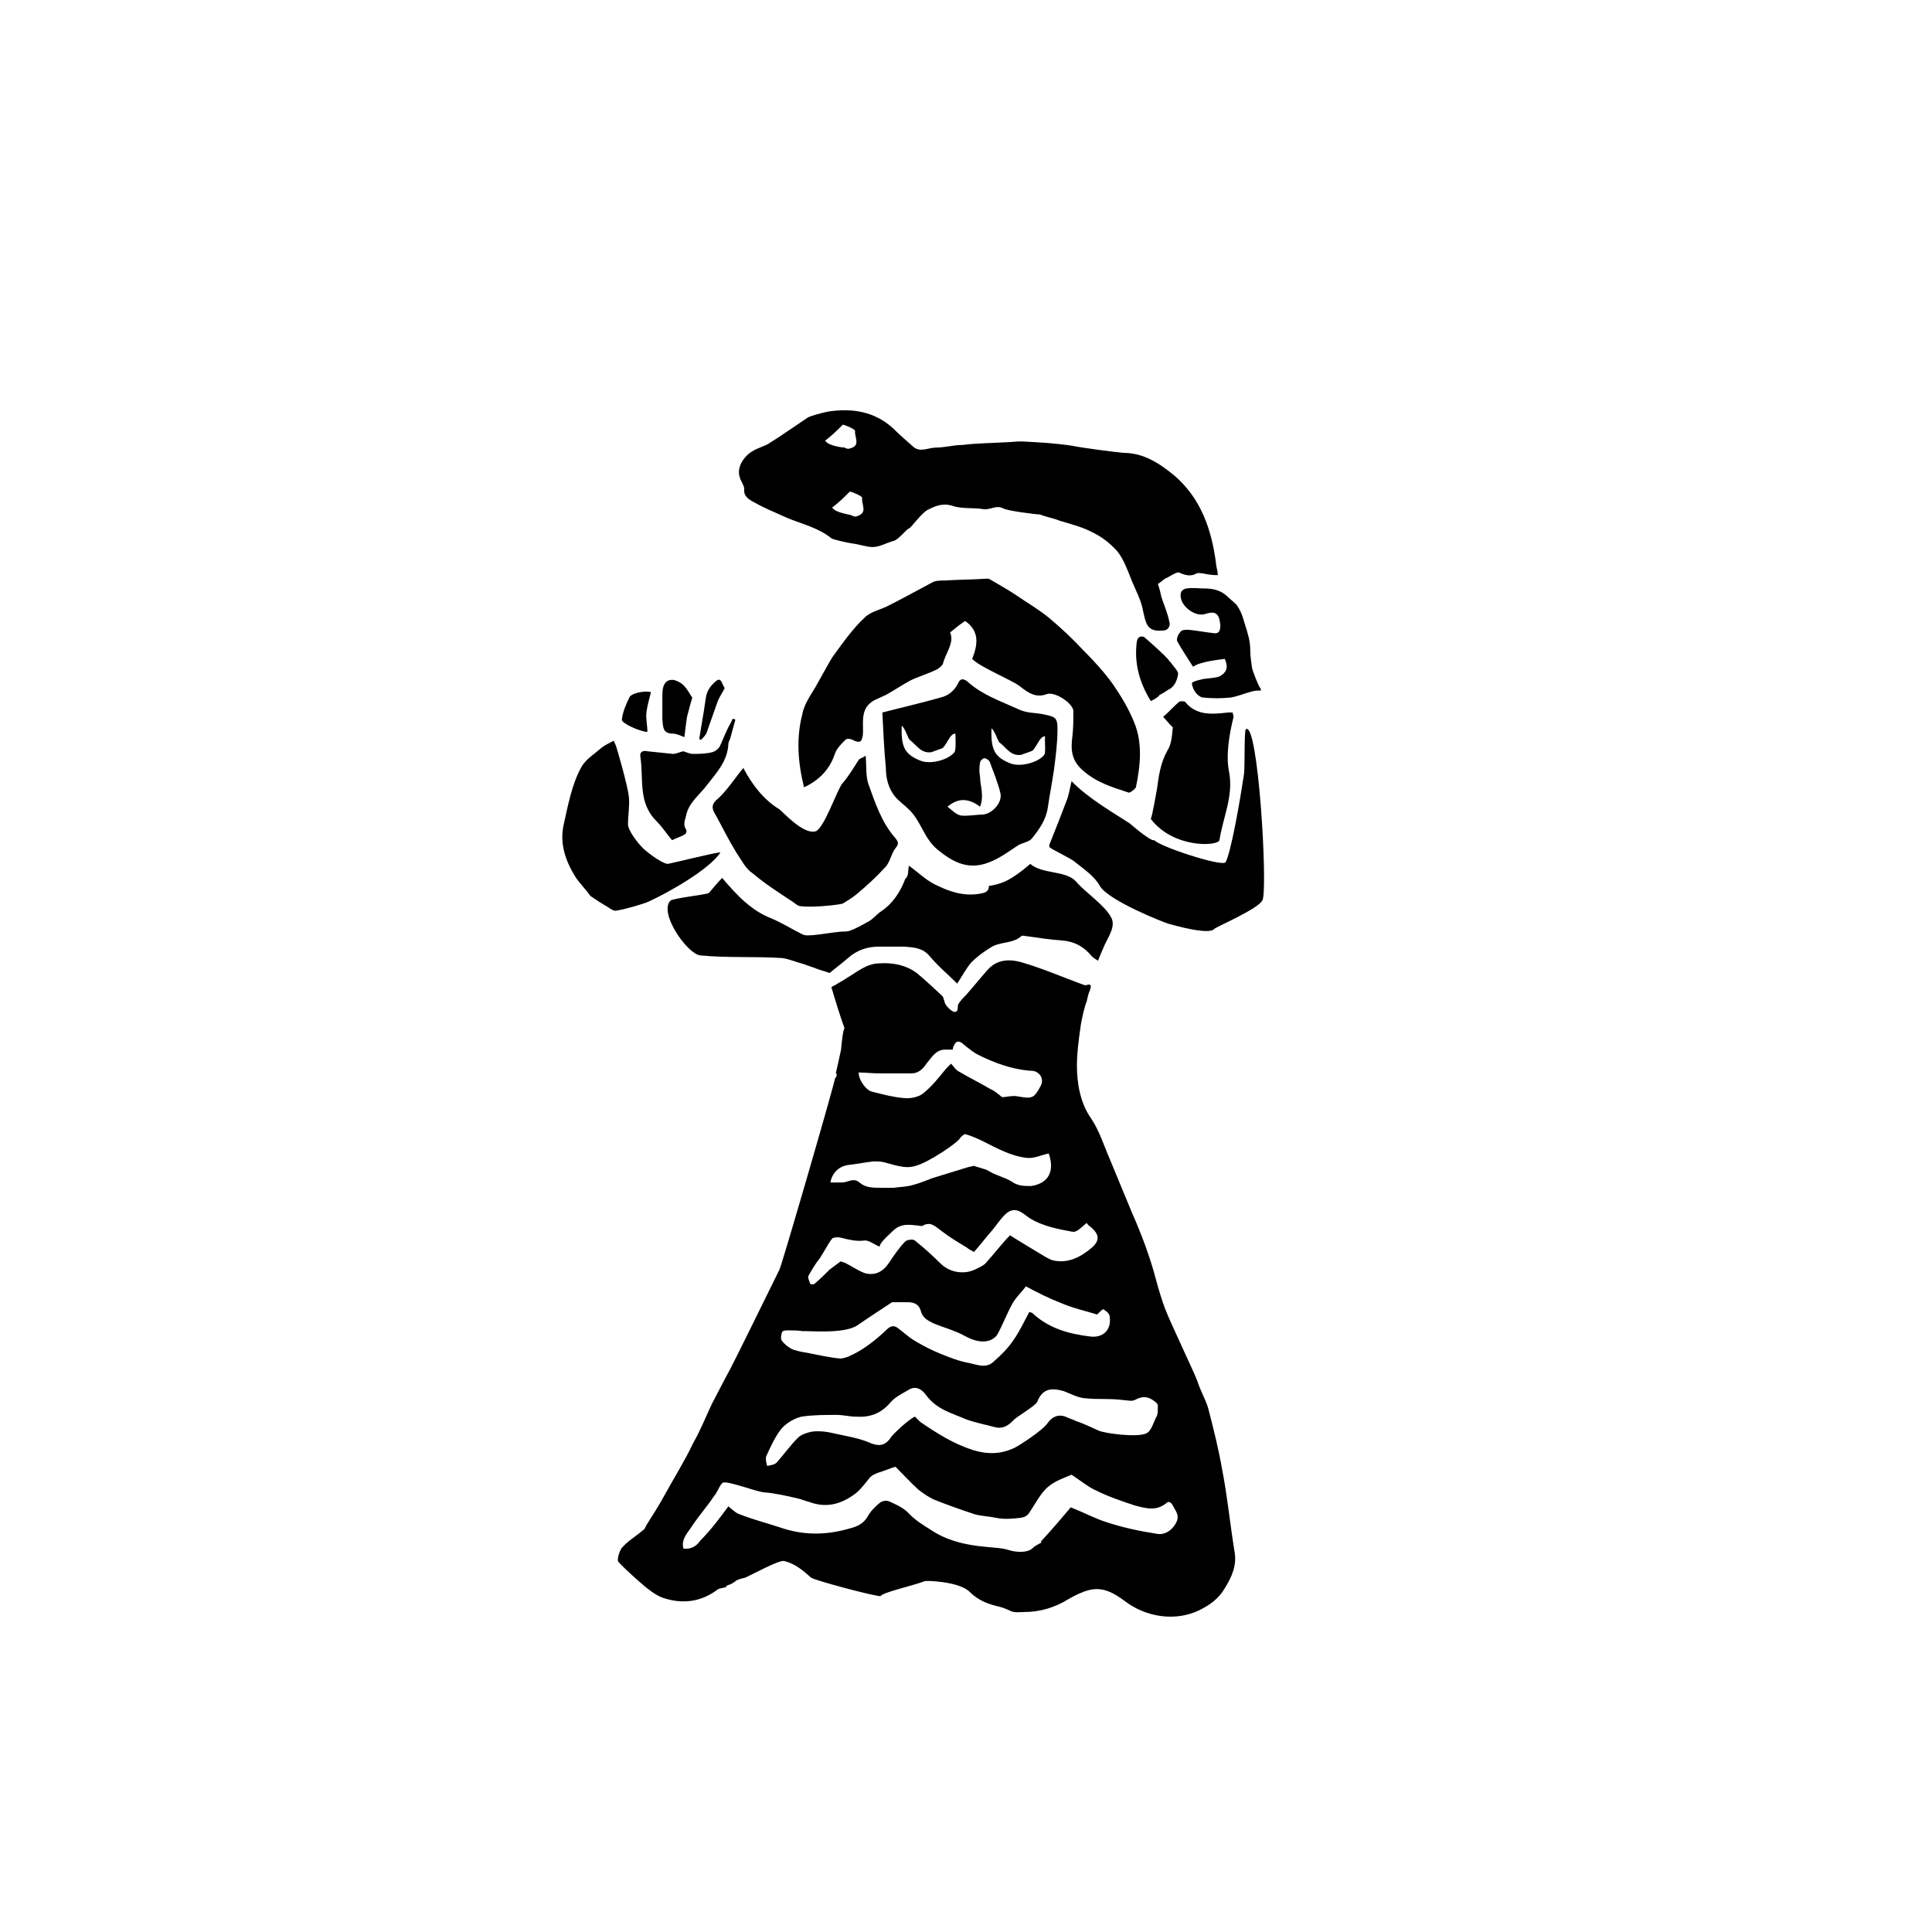
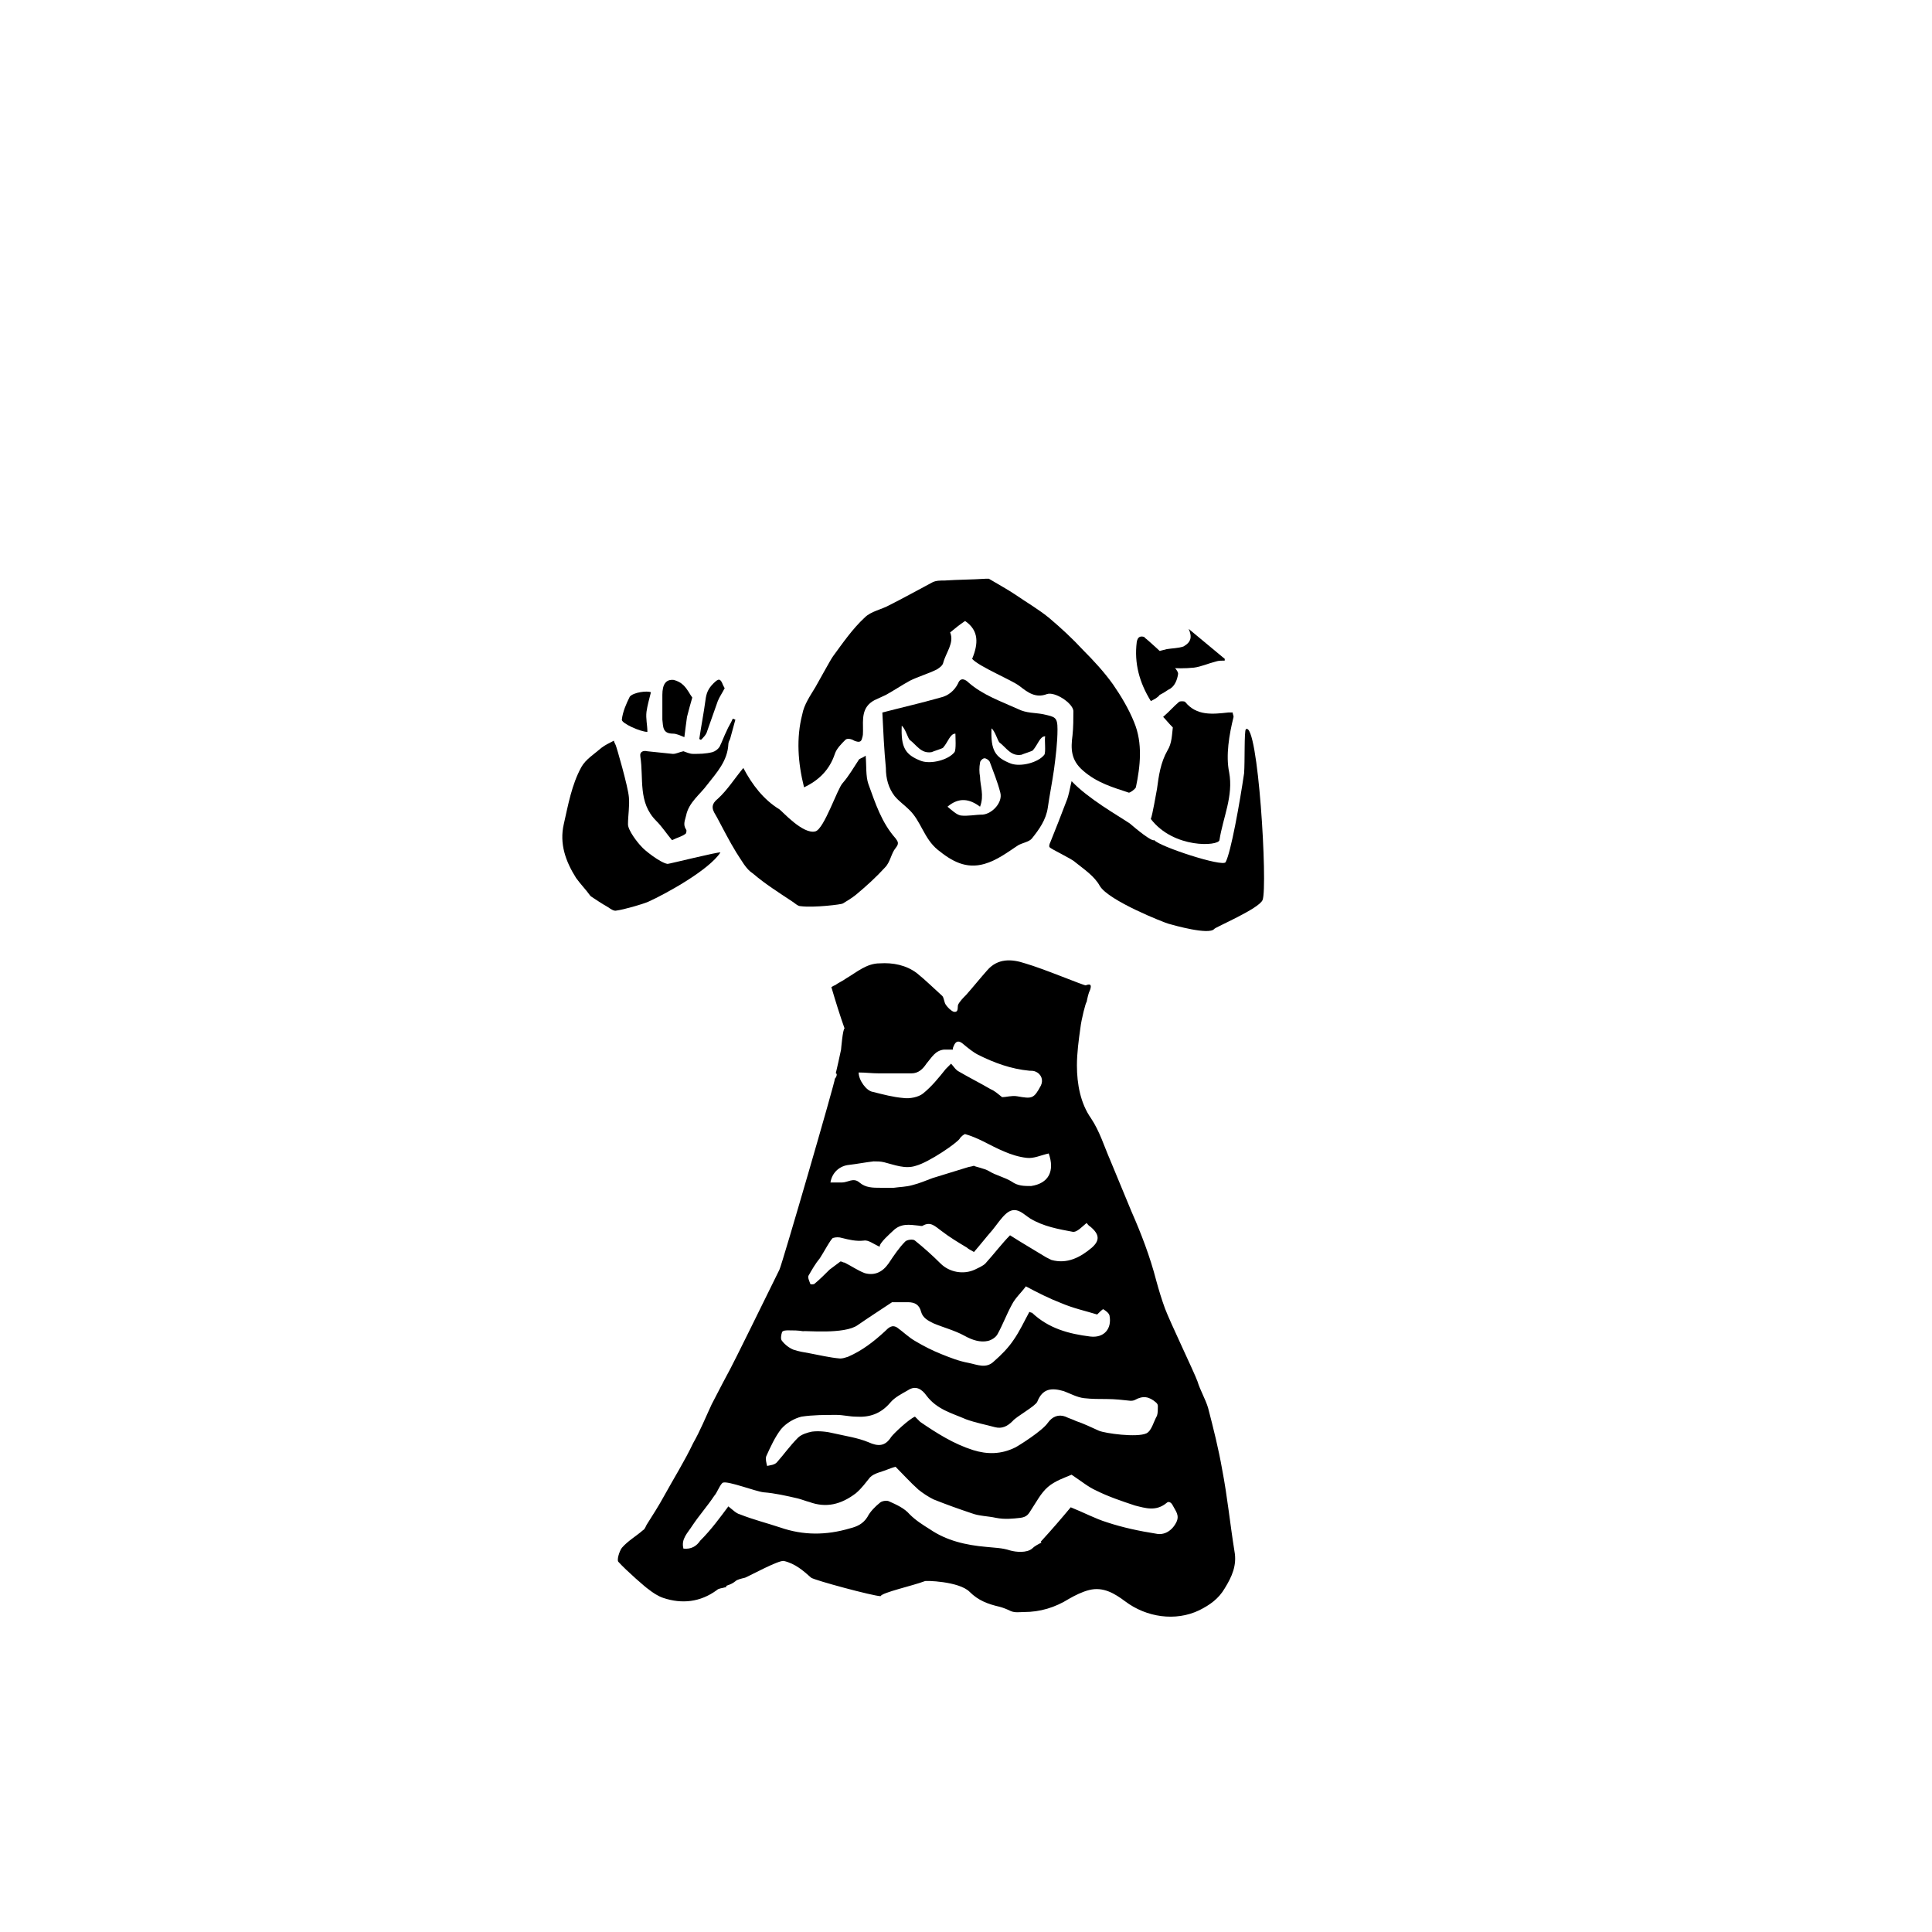
<svg xmlns="http://www.w3.org/2000/svg" fill="#000000" width="800px" height="800px" version="1.1" viewBox="144 144 512 512">
  <g>
    <path d="m365.25 405.13c0.934-0.699 2.098-1.168 3.031-1.867 2.801-1.633 5.363-3.965 8.863-3.965 3.5-0.234 6.996 0.465 9.797 2.566 2.332 1.867 4.434 3.965 6.766 6.062 0.465 0.465 0.465 1.633 0.934 2.332 0.465 0.699 1.398 1.633 2.098 1.867 1.398 0.234 0.934-1.168 1.168-1.867 0.465-0.934 1.398-1.867 2.098-2.566 1.867-2.098 3.731-4.434 5.598-6.531 2.801-3.266 6.531-3.031 10.031-1.867 4.898 1.398 15.395 5.832 16.094 5.832 1.168-0.465 1.633-0.234 1.168 1.168-0.465 0.934-0.699 2.098-0.934 3.266-0.234 0-1.398 4.664-1.633 6.766-0.465 3.266-0.934 6.766-0.934 10.031 0 4.898 0.934 10.031 3.731 13.996 2.332 3.5 3.5 7.465 5.133 11.195 1.867 4.434 3.731 9.098 5.598 13.527 2.566 5.832 4.898 11.895 6.531 18.191 0.699 2.566 1.398 4.898 2.332 7.465 1.398 3.731 7.695 16.793 8.629 19.359 0.699 2.332 2.098 4.664 2.801 6.996 1.398 5.363 2.801 10.961 3.731 16.328 1.398 7.231 2.098 14.461 3.266 21.691 0.699 3.731-0.699 6.766-2.566 9.797-1.633 2.801-3.965 4.434-6.766 5.832-6.297 3.031-13.996 1.867-19.594-2.332-2.801-2.098-5.832-3.965-9.562-3.031-1.867 0.465-3.731 1.398-5.363 2.332-3.731 2.332-7.695 3.5-11.895 3.5-1.168 0-2.332 0.234-3.5-0.234-0.934-0.465-2.098-0.934-3.031-1.168-3.031-0.699-5.598-1.633-7.93-3.965-2.801-2.801-11.895-3.031-11.895-2.801-3.031 1.168-11.43 3.031-11.664 3.965-1.867 0-17.492-4.199-18.426-4.898-2.098-1.867-4.199-3.731-7.231-4.434-1.398-0.234-8.629 3.731-10.262 4.434-0.934 0.234-2.098 0.465-2.566 0.934-1.398 1.168-3.031 1.168-2.332 1.398-0.234 0.234-0.234 0.234-0.465 0.234-0.699 0.234-1.633 0.234-2.098 0.699-4.434 3.266-9.328 3.731-14.227 2.098-1.398-0.465-2.801-1.398-3.965-2.332-0.465-0.234-5.832-4.898-7.93-7.231-0.465-0.465 0.234-2.801 0.934-3.731 1.633-1.867 3.731-3.031 5.598-4.664 0.465-0.234 0.699-0.934 0.934-1.398 1.633-2.566 3.266-5.133 4.664-7.695 2.566-4.664 5.363-9.098 7.695-13.996 1.867-3.266 3.266-6.766 4.898-10.262 0.934-1.867 2.098-3.965 3.031-5.832 2.566-4.664 4.898-9.562 7.231-14.227 2.566-5.133 5.133-10.496 7.695-15.629 0.699-1.398 14.926-50.383 14.695-50.613 0.465-0.465 0.699-1.398 0.234-1.398 0.465-2.098 0.934-3.965 1.398-6.297 0 0 0.465-5.598 0.934-5.598-1.168-3.266-2.332-6.996-3.5-10.961 0.461-0.238 0.695-0.473 0.93-0.473zm-28.223 138.08c1.168 0.934 2.098 1.867 3.031 2.098 3.5 1.398 7.231 2.332 10.73 3.5 6.062 2.098 12.129 2.098 18.426 0.234 1.867-0.465 3.5-1.168 4.664-3.031 0.699-1.398 2.098-2.801 3.266-3.731 0.465-0.465 1.633-0.699 2.332-0.465 2.098 0.934 4.199 1.867 5.598 3.5 1.633 1.633 3.5 2.801 5.363 3.965 4.434 3.031 9.562 4.199 14.926 4.664 2.098 0.234 4.199 0.234 6.297 0.934 1.633 0.465 4.434 0.699 5.832-0.465 0.699-0.699 1.633-1.168 2.566-1.633 0 0-0.234 0-0.234-0.234 2.801-3.031 5.598-6.297 7.93-9.098 3.5 1.398 6.531 3.031 9.562 3.965 4.199 1.398 8.629 2.332 13.062 3.031 2.098 0.465 4.199-0.699 5.363-3.031 0.934-1.867-0.234-3.031-0.934-4.434-0.465-0.934-1.168-1.168-1.633-0.699-2.801 2.332-5.598 1.398-8.398 0.699-3.5-1.168-6.996-2.332-10.262-3.965-2.098-0.934-3.731-2.332-6.531-4.199-1.633 0.699-4.434 1.633-6.297 3.266-1.867 1.633-3.031 3.965-4.434 6.062-0.699 1.168-1.168 1.867-2.801 2.098-2.098 0.234-4.199 0.465-6.531 0-2.098-0.465-4.434-0.465-6.297-1.168-3.5-1.168-6.766-2.332-10.262-3.731-1.398-0.699-2.801-1.633-3.965-2.566-2.098-1.867-4.199-4.199-6.062-6.062-0.934 0.234-1.398 0.465-2.098 0.699-1.633 0.699-3.5 0.934-4.664 2.098-1.168 1.398-2.098 2.801-3.731 4.199-3.965 3.031-7.93 3.965-12.363 2.332-0.934-0.234-2.098-0.699-3.031-0.934-3.031-0.699-6.062-1.398-9.098-1.633-2.098-0.234-9.328-3.031-10.73-2.566-0.699 0.234-1.633 2.801-2.332 3.5-1.867 2.801-3.965 5.133-5.832 7.93-1.168 1.867-3.031 3.5-2.332 6.062 2.098 0.234 3.5-0.699 4.434-2.098 3.035-3.027 5.367-6.293 7.469-9.094zm49.445-23.789c0.465 0.465 0.934 0.934 1.398 1.398 4.434 3.031 8.863 5.832 13.996 7.465 3.731 1.168 7.465 1.168 11.195-0.699 0.934-0.465 7.231-4.434 8.629-6.531 1.168-1.633 2.801-2.332 4.664-1.633 0.934 0.465 1.867 0.699 2.801 1.168 2.098 0.699 3.965 1.633 6.062 2.566 1.633 0.699 10.031 1.867 12.594 0.699 1.398-0.699 1.867-3.031 2.801-4.664 0.234-0.699 0.234-1.633 0.234-2.566 0-0.465-0.234-0.699-0.465-0.934-1.867-1.633-3.5-1.867-5.598-0.699-0.465 0.234-0.934 0.234-1.168 0.234-2.098-0.234-4.199-0.465-6.297-0.465s-3.965 0-6.062-0.234c-1.867-0.234-3.5-1.168-5.363-1.867-3.266-0.934-5.598-0.699-6.996 2.801-0.465 1.168-5.598 3.965-6.531 5.133-1.398 1.398-2.801 2.098-4.664 1.633-2.566-0.699-5.133-1.168-7.695-2.098-3.731-1.633-7.695-2.566-10.496-6.297-1.168-1.633-2.801-2.801-4.898-1.398-1.633 0.934-3.5 1.867-4.664 3.266-2.566 3.031-5.598 3.965-9.098 3.731-1.633 0-3.5-0.465-5.133-0.465-3.031 0-6.297 0-9.328 0.465-1.867 0.465-3.965 1.633-5.363 3.266-1.633 2.098-2.801 4.664-3.965 7.231-0.234 0.699 0 1.633 0.234 2.566 0.934-0.234 1.867-0.234 2.566-0.934 1.867-2.098 3.5-4.434 5.598-6.531 0.934-0.934 2.566-1.398 3.731-1.633 1.867-0.234 3.965 0 5.832 0.465 3.031 0.699 6.297 1.168 9.098 2.332 2.566 1.168 4.434 1.168 6.062-1.398 0.691-0.941 4.656-4.672 6.289-5.371zm29.391-34.523c-1.168 1.633-2.801 3.031-3.731 4.898-1.398 2.566-2.332 5.133-3.731 7.695-0.465 0.934-1.633 1.633-2.566 1.867-2.098 0.465-4.199-0.234-6.297-1.398-2.566-1.398-5.363-2.098-8.164-3.266-1.398-0.699-2.801-1.398-3.266-3.031-0.465-1.867-1.633-2.566-3.5-2.566h-4.199c-2.801 1.867-6.062 3.965-9.098 6.062-3.5 2.566-14.227 1.398-14.461 1.633-1.398-0.234-2.566-0.234-3.965-0.234-0.465 0-1.398 0-1.633 0.465-0.234 0.699-0.465 1.867 0 2.332 0.699 0.934 1.867 1.867 3.031 2.332 1.398 0.465 2.801 0.699 4.199 0.934 2.566 0.465 5.363 1.168 8.164 1.398 0.699 0 1.398-0.234 2.098-0.465 3.731-1.633 6.766-3.965 9.797-6.766 0.934-0.934 1.867-1.867 3.266-0.934 1.633 1.168 3.031 2.566 4.664 3.5 2.332 1.398 4.664 2.566 6.996 3.5 2.332 0.934 4.664 1.867 7.231 2.332 2.332 0.465 4.664 1.633 6.766-0.465 1.867-1.633 3.731-3.5 5.133-5.598 1.633-2.332 2.801-4.898 4.199-7.465 0.465 0.234 0.699 0.234 0.699 0.234 4.434 4.199 9.797 5.598 15.395 6.297 3.731 0.465 5.832-2.098 5.133-5.598-0.234-0.699-0.934-1.168-1.633-1.633-0.234 0-0.934 0.699-1.633 1.398-3.031-0.934-6.297-1.633-9.562-3.031-3.035-1.164-6.301-2.797-9.332-4.43zm-38.719-10.496c-1.633-0.699-3.031-1.867-4.199-1.633-2.098 0.234-3.965-0.234-5.832-0.699-0.699-0.234-1.633-0.234-2.332 0-0.465 0-2.566 3.965-3.5 5.363-1.168 1.398-2.098 3.031-3.031 4.664-0.234 0.465 0.234 1.398 0.465 2.098 0 0.234 0.934 0.234 1.168 0 1.398-1.168 2.801-2.566 3.965-3.731 0.934-0.699 1.867-1.398 2.801-2.098 0.234-0.234 0.699 0.234 1.168 0.234 1.867 0.934 3.5 2.098 5.363 2.801 2.566 0.699 4.664-0.234 6.297-2.566 1.398-2.098 2.801-4.199 4.434-5.832 0.465-0.465 2.098-0.699 2.566-0.234 2.332 1.867 4.664 3.965 6.766 6.062 2.332 2.332 6.062 3.031 9.098 1.633 0.934-0.465 2.098-0.934 2.801-1.633 2.332-2.566 4.434-5.363 6.531-7.465 3.266 2.098 6.531 3.965 9.562 5.832 0.465 0.234 0.934 0.465 1.398 0.699 4.199 1.168 7.695-0.699 10.73-3.266 2.098-1.867 2.098-3.5-0.465-5.598-0.465-0.234-0.699-0.699-0.934-0.934-1.168 0.934-2.566 2.566-3.731 2.332-3.731-0.699-7.695-1.398-11.195-3.5-1.867-1.168-3.731-3.5-6.297-1.398-1.398 1.168-2.566 3.031-3.731 4.434-1.633 1.867-3.266 3.965-4.898 5.832-0.699-0.465-1.398-0.699-1.867-1.168-2.332-1.398-4.664-2.801-6.766-4.434-1.633-1.168-2.801-2.566-4.898-1.398-0.234 0.234-0.934 0-1.168 0-2.332-0.234-4.664-0.699-6.766 1.398-0.473 0.473-3.738 3.273-3.504 4.203zm44.781-24.723c-2.098 0.465-3.965 1.398-5.832 1.168-4.199-0.465-7.93-2.566-11.664-4.434-1.398-0.699-3.031-1.398-4.664-1.867-0.234 0-1.168 0.699-1.398 1.168-0.699 1.168-8.164 6.297-11.664 7.231-2.801 0.934-5.598-0.234-8.398-0.934-0.934-0.234-1.867-0.234-2.801-0.234-2.098 0.234-4.434 0.699-6.531 0.934-2.332 0.234-4.434 1.867-4.898 4.664h3.031c1.633 0 3.031-1.398 4.664 0s3.5 1.398 5.598 1.398h3.5c1.633-0.234 3.266-0.234 4.898-0.699 1.867-0.465 3.5-1.168 5.363-1.867 3.031-0.934 6.062-1.867 9.098-2.801 0.699-0.234 1.168-0.234 1.867-0.465 0.234 0.234 2.801 0.699 3.965 1.398 1.867 1.168 4.199 1.633 6.062 2.801 1.633 1.168 3.266 1.168 5.133 1.168 4.672-0.699 6.305-3.965 4.672-8.629zm-12.359-14.926c1.168 0 2.566-0.465 3.965-0.234 3.965 0.699 4.434 0.699 6.297-2.801 0.699-1.398 0.234-3.031-1.398-3.731-0.465-0.234-1.168-0.234-1.633-0.234-4.898-0.465-9.328-2.098-13.527-4.199-1.398-0.699-2.801-1.867-4.199-3.031-1.168-0.934-1.867-0.465-2.332 0.699-0.234 0.465-0.234 0.699-0.234 0.934h-2.332c-2.332 0.234-3.266 2.098-4.664 3.731-0.934 1.398-2.098 2.566-3.965 2.566h-8.629c-1.867 0-3.5-0.234-5.363-0.234 0 2.098 2.098 4.898 3.731 5.133 2.801 0.699 5.363 1.398 8.164 1.633 1.633 0.234 3.965-0.234 5.133-1.168 2.332-1.867 4.199-4.199 6.062-6.531 0.465-0.465 0.934-0.934 1.398-1.398 0.699 0.699 1.168 1.633 2.098 2.098 2.801 1.633 5.598 3.031 8.398 4.664 1.164 0.473 2.098 1.402 3.031 2.106z" />
    <path d="m401.63 318.6c1.633-3.965 1.867-7.465-1.867-10.031-1.398 0.934-2.566 1.867-3.965 3.031 1.168 2.801-1.168 5.363-1.867 8.164-0.234 0.699-0.934 1.168-1.633 1.633-2.332 1.168-4.898 1.867-7.231 3.031-2.098 1.168-4.199 2.566-6.297 3.731-0.934 0.465-2.098 0.934-3.031 1.398-3.5 1.867-3.031 5.133-3.031 8.164 0 0.699 0 1.168-0.234 1.867-0.234 1.168-0.934 1.168-2.098 0.699-0.699-0.465-1.867-0.699-2.332-0.234-1.168 1.168-2.332 2.332-2.801 3.731-1.398 4.199-4.199 6.996-8.164 8.863-1.633-6.531-2.098-13.062-0.465-19.359 0.465-2.566 2.098-4.898 3.5-7.231 0.699-1.168 3.965-7.231 4.664-8.164 2.566-3.5 5.133-7.231 8.398-10.262 1.633-1.633 4.434-2.098 6.531-3.266 3.731-1.867 7.465-3.965 11.43-6.062 0.934-0.465 2.098-0.465 3.266-0.465 3.5-0.234 7.231-0.234 10.73-0.465h0.934c2.332 1.398 4.898 2.801 6.996 4.199 3.031 2.098 6.297 3.965 9.098 6.297 3.031 2.566 6.062 5.363 8.863 8.398 2.801 2.801 5.598 5.832 7.93 9.098 2.098 3.031 4.199 6.531 5.598 10.031 2.332 5.598 1.633 11.664 0.465 17.262-0.234 0.465-1.398 1.398-1.867 1.398-4.199-1.398-8.398-2.566-12.129-5.832-3.266-2.801-3.266-5.832-2.801-9.328 0.234-2.098 0.234-4.434 0.234-6.531-0.234-2.098-4.898-5.133-6.996-4.434-3.031 1.168-5.133-0.465-7.231-2.098-2.102-1.637-10.734-5.137-12.598-7.234z" />
    <path d="m443.38 362.21c-3.5-2.332-10.961-6.531-15.395-11.195-0.465 1.867-0.699 3.731-1.398 5.363-1.398 3.731-2.801 7.231-4.199 10.73-0.234 0.465-0.465 1.168-0.234 1.398 0.234 0.465 5.832 3.031 6.766 3.965 2.332 1.867 5.133 3.731 6.531 6.297 2.332 3.965 17.262 9.797 18.191 10.031 1.633 0.465 10.73 3.031 12.129 1.398 0.234-0.465 11.895-5.363 12.828-7.695 1.398-3.5-1.168-47.582-4.434-45.25-0.465 0.465-0.234 8.629-0.465 11.664-1.168 7.93-3.5 20.992-4.898 23.559-0.699 1.398-17.727-4.199-18.895-5.832-0.695 0.465-4.894-3.031-6.527-4.434z" />
    <path d="m469.74 348.68c-0.934-4.434 0-10.031 1.168-14.695 0-0.465-0.234-0.699-0.234-1.168h-1.168c-4.199 0.465-8.398 0.934-11.43-2.801-0.234-0.234-1.398-0.234-1.633 0-1.398 1.168-2.566 2.566-4.199 3.965 0.699 0.699 1.398 1.633 2.566 2.801-0.234 1.867-0.234 4.199-1.398 6.062-1.867 3.266-2.332 6.766-2.801 10.262-0.234 1.168-1.168 6.766-1.633 7.93 6.062 7.93 17.961 7.231 18.191 5.598 0.938-6.055 3.738-11.656 2.57-17.953z" />
-     <path d="m384.84 373.41c2.332 1.633 4.434 3.731 6.766 4.898 3.731 1.867 7.465 3.266 11.895 2.566 1.398-0.234 2.566-0.465 2.566-2.098 3.266-0.465 5.832-1.398 10.961-5.832 3.266 2.801 9.328 1.633 12.129 4.664 2.332 2.801 7.695 6.297 9.328 9.562 1.168 2.098-0.465 4.664-1.633 6.996-0.465 1.168-1.168 2.566-1.867 4.434-0.699-0.465-1.168-0.699-1.633-1.168-2.098-2.566-4.664-3.965-7.93-4.199s-6.297-0.699-9.562-1.168c-0.465 0-0.934-0.234-1.168 0-2.332 2.098-5.598 1.398-8.164 3.031-1.867 1.168-3.5 2.332-5.133 3.965-1.398 1.633-2.332 3.5-3.731 5.598-2.332-2.332-5.133-4.664-7.465-7.465-1.867-2.098-4.199-2.098-6.531-2.332h-6.766c-3.031 0-5.832 0.934-8.164 3.031-1.633 1.398-3.5 2.801-4.898 3.965-1.168-0.465-2.332-0.699-3.5-1.168-1.168-0.465-2.098-0.699-3.266-1.168-1.867-0.465-3.965-1.398-5.832-1.633-7.231-0.465-14.461 0-21.691-0.699-3.5-0.465-10.961-11.195-7.93-14.461 0.465-0.699 9.797-1.633 10.262-2.098 1.168-1.398 2.332-2.801 3.5-3.965 3.965 4.664 7.695 8.629 13.062 10.73 2.801 1.168 5.363 2.801 8.164 4.199 0.934 0.465 1.867 0.234 2.801 0.234 2.566-0.234 4.898-0.699 7.465-0.934 0.699 0 1.633 0 2.332-0.234 1.867-0.699 3.5-1.633 5.133-2.566 1.168-0.699 1.867-1.633 2.801-2.332 3.266-2.098 5.363-5.133 6.766-8.863 0.934-0.695 0.703-2.094 0.934-3.492z" />
    <path d="m340.99 347.52c2.332 4.434 5.363 8.398 9.562 10.961 0.699 0.465 6.297 6.766 9.562 5.832 2.332-0.699 5.832-11.43 7.231-12.828 1.633-1.867 2.801-3.965 4.199-6.062 0.234-0.465 0.934-0.465 1.867-1.168 0.234 2.801 0 5.363 0.699 7.465 1.867 5.133 3.5 10.262 7.231 14.461 0.699 0.934 0.934 1.398 0 2.566-1.168 1.398-1.398 3.731-2.801 5.133-2.332 2.566-4.898 4.898-7.695 7.231-1.168 0.934-2.332 1.633-3.5 2.332-0.234 0.234-7.695 1.168-11.195 0.699-0.699 0-1.398-0.699-2.098-1.168-3.5-2.332-7.231-4.664-10.496-7.465-1.867-1.168-3.035-3.5-4.434-5.598-1.867-3.031-3.5-6.297-5.133-9.328-0.934-1.633-2.098-3.031 0.234-4.898 2.566-2.336 4.434-5.367 6.766-8.164z" />
    <path d="m334.92 369.91c-3.031 4.664-14.461 10.961-19.125 13.062-1.633 0.699-6.531 2.098-8.398 2.332-0.699 0.234-1.633-0.465-2.332-0.934-1.633-0.934-3.031-1.867-4.434-2.801l-0.234-0.234c-1.168-1.633-2.566-3.031-3.731-4.664-2.801-4.434-4.434-9.098-3.266-14.227 1.168-5.133 2.098-10.496 4.664-15.16 1.168-2.098 3.5-3.5 5.363-5.133 0.934-0.699 1.867-1.168 3.266-1.867 0 0.234 0.234 0.699 0.465 1.168 0.234 0.465 3.266 10.961 3.5 13.762 0.234 2.332-0.234 4.898-0.234 7.231 0 1.633 2.566 4.898 3.5 5.832 0.699 0.934 5.133 4.434 6.996 4.664 0.473 0 13.535-3.266 14-3.031z" />
-     <path d="m468.57 318.6c-1.398 0.234-6.531 0.699-8.398 2.098-1.633-2.566-3.031-4.664-4.199-6.766-0.234-0.699 0.234-1.867 0.934-2.566 0.234-0.465 1.398-0.465 2.098-0.465 2.332 0.234 4.664 0.699 6.996 0.934 1.168 0 1.398-0.934 1.398-2.098-0.234-3.031-1.168-3.965-3.965-3.031-2.801 0.934-6.996-2.332-6.531-5.363 0-0.699 0.934-1.398 1.633-1.398 1.398-0.234 3.031 0 4.434 0 2.566 0 4.664 0.465 6.531 2.332 0.934 0.934 2.098 1.633 2.566 2.566 0.934 1.398 1.398 3.031 1.867 4.664 0.699 2.098 1.398 4.434 1.398 6.766 0 1.633 0.234 3.031 0.465 4.664 0 0.465 1.867 5.363 2.332 5.598v0.465c-0.699 0-1.633 0-2.332 0.234-1.867 0.465-3.965 1.398-5.832 1.633-2.332 0.234-4.664 0.234-6.996 0-0.934 0-1.867-0.934-2.332-1.633s-0.934-2.098-0.699-2.332c0.699-0.465 1.867-0.699 2.801-0.934 1.398-0.234 3.031-0.234 4.434-0.699 2.098-1.172 2.328-2.57 1.398-4.668z" />
+     <path d="m468.57 318.6v0.465c-0.699 0-1.633 0-2.332 0.234-1.867 0.465-3.965 1.398-5.832 1.633-2.332 0.234-4.664 0.234-6.996 0-0.934 0-1.867-0.934-2.332-1.633s-0.934-2.098-0.699-2.332c0.699-0.465 1.867-0.699 2.801-0.934 1.398-0.234 3.031-0.234 4.434-0.699 2.098-1.172 2.328-2.57 1.398-4.668z" />
    <path d="m325.12 343.09c0.699 0.234 1.633 0.699 2.566 0.699 1.633 0 3.266 0 5.133-0.465 0.699-0.234 1.398-0.699 1.867-1.398 0.699-1.398 1.168-2.801 1.867-4.199 0.465-1.168 1.168-2.098 1.633-3.266 0.234 0 0.465 0.234 0.699 0.234-0.465 1.633-0.934 3.5-1.398 5.133-0.234 0.465-0.465 0.934-0.465 1.398-0.234 4.434-3.031 7.465-5.598 10.73-1.867 2.566-4.898 4.664-5.598 8.164-0.234 1.168-0.934 2.332 0 3.731 0.234 0.234 0 1.168-0.234 1.168-0.934 0.699-2.098 0.934-3.5 1.633-1.398-1.633-2.566-3.5-4.199-5.133-4.898-4.898-3.266-11.195-4.199-17.027-0.234-1.398 0.934-1.633 1.867-1.398 2.332 0.234 4.434 0.465 6.766 0.699 0.93-0.004 1.629-0.469 2.793-0.703z" />
    <path d="m448.98 329.79c-3.031-4.898-4.434-10.031-3.731-15.629 0.234-1.398 0.934-1.633 1.867-1.398 0.234 0 0.234 0.234 0.234 0.234 0.465 0.234 5.832 5.133 6.297 5.832 0.234 0.465 0.699 0.699 0.934 1.168 0.699 0.934 1.633 1.867 1.633 2.566-0.234 1.633-0.934 3.5-2.566 4.199-0.699 0.465-1.398 0.934-2.332 1.398-0.469 0.695-1.402 1.16-2.336 1.629z" />
    <path d="m327.46 328.86c-0.465 1.633-0.934 3.266-1.398 5.133-0.234 1.633-0.465 3.5-0.699 5.363-1.168-0.465-2.098-0.934-3.031-0.934-2.801 0-2.566-1.867-2.801-3.731v-6.531c0-2.801 0.934-4.199 3.031-3.965 0.934 0.234 1.867 0.699 2.566 1.398 1.164 1.164 1.629 2.332 2.332 3.266z" />
    <path d="m316.5 327.46c-0.465 1.867-0.934 3.5-1.168 5.133-0.234 1.867 0.234 3.5 0.234 5.363-1.867 0-6.996-2.332-6.766-3.266 0.234-2.098 1.168-4.199 2.098-6.062 0.938-1.168 4.668-1.637 5.602-1.168z" />
    <path d="m336.09 326.29c-0.699 1.398-1.398 2.332-1.867 3.5-0.934 2.566-1.867 5.363-2.801 7.93-0.234 0.934-0.934 1.633-1.633 2.332-0.234 0-0.465-0.234-0.465-0.234 0.465-3.266 1.168-6.766 1.633-10.262 0.234-1.867 0.699-3.031 2.098-4.434 1.398-1.398 1.867-1.398 2.566 0.465 0.234 0.469 0.469 0.938 0.469 0.703z" />
-     <path d="m466.24 293.17c-1.168-8.863-3.965-17.027-10.961-23.09-3.965-3.266-8.164-6.062-13.527-6.062-2.566-0.234-11.43-1.398-13.527-1.867-4.434-0.699-8.863-0.934-13.527-1.168-1.633 0-3.031 0.234-4.434 0.234-3.731 0.234-7.465 0.234-11.195 0.699-2.332 0-4.664 0.699-6.996 0.699-2.098 0-4.199 1.398-6.062-0.234-1.867-1.633-3.731-3.266-5.363-4.898-4.898-4.434-10.73-5.363-17.027-4.434-1.398 0.234-4.898 1.168-5.598 1.633-3.5 2.332-6.766 4.664-10.496 6.996-1.867 0.934-3.965 1.398-5.598 3.031-1.633 1.633-2.566 3.731-1.867 5.832 0.234 0.934 1.168 2.098 1.168 3.031-0.234 1.867 1.168 2.801 2.566 3.5 2.801 1.633 5.832 2.801 8.863 4.199 3.965 1.633 8.164 2.566 11.664 5.363 0 0.234 3.965 1.168 5.598 1.398 1.867 0.234 3.731 0.934 5.363 0.934 1.867 0 3.731-1.168 5.598-1.633 1.398-0.465 3.5-3.266 3.965-3.266 0.699-0.234 3.5-4.434 5.363-5.133 1.867-0.934 3.731-1.633 6.062-0.934 2.566 0.934 5.598 0.465 8.398 0.934 1.867 0.234 3.266-1.168 5.133-0.234 1.168 0.699 8.863 1.633 9.797 1.633 1.633 0.699 3.5 0.934 5.133 1.633 3.031 0.934 6.062 1.633 9.098 3.266 2.332 1.168 4.434 2.801 6.297 4.898 1.633 2.098 2.566 4.664 3.5 6.996 1.168 3.031 2.801 5.832 3.266 8.629 0.699 3.031 0.934 5.598 4.664 5.363 0.699 0 1.398 0 1.867-0.465 0.465-0.465 0.699-1.168 0.465-1.867-0.465-2.332-1.398-4.434-2.098-6.531-0.234-1.168-0.465-2.098-0.934-3.5 0.465-0.234 1.168-0.934 1.867-1.398 1.168-0.465 3.031-1.867 3.731-1.633 1.633 0.699 3.031 1.168 4.664 0.234 0.465-0.234 1.168 0 1.633 0 1.168 0.234 2.332 0.465 3.965 0.465-0.008-1.387-0.477-2.32-0.477-3.254zm-103.56-32.422c1.633-1.168 3.266-2.801 4.664-4.199 0.465 0 3.266 1.168 3.266 1.633-0.234 1.633 1.633 3.965-1.398 4.664-0.465 0.234-0.934 0-1.398-0.234-0.469 0.004-4.434-0.461-5.133-1.863zm8.395 20.059c-0.465 0.234-0.934 0-1.398-0.234-0.465-0.234-4.434-0.699-5.133-2.098 1.633-1.168 3.266-2.801 4.664-4.199 0.465 0 3.266 1.168 3.266 1.633-0.23 1.867 1.637 3.969-1.398 4.898z" />
    <path d="m420.52 333.29c-2.332-0.465-4.434-0.234-6.766-1.398-4.664-2.098-9.328-3.731-13.062-6.996-0.699-0.699-2.098-1.633-2.801 0.234-0.934 1.867-2.566 3.266-4.664 3.731-4.898 1.398-10.031 2.566-15.395 3.965 0.234 4.898 0.465 9.797 0.934 14.695 0 2.801 0.699 5.363 2.332 7.465 1.168 1.398 2.566 2.332 3.731 3.5 3.266 3.031 3.965 7.695 7.695 10.73 3.731 3.031 7.465 5.133 12.363 3.731 3.266-0.934 6.062-3.031 8.863-4.898 1.168-0.699 3.031-0.934 3.731-1.867 1.867-2.332 3.731-4.898 4.199-8.164 0.465-3.266 1.168-6.766 1.633-10.031 0.465-3.5 0.934-7.231 0.934-10.73 0.008-3.266-0.695-3.266-3.727-3.965zm-32.422 12.363c-4.199-1.633-5.363-3.5-5.133-9.328 0.934 0.699 1.633 3.266 2.098 3.731 1.867 1.398 3.031 3.731 5.832 3.266 0.465-0.234 2.801-0.934 3.031-1.168 1.398-1.633 1.867-3.731 3.266-3.731 0 0.934 0.234 4.199-0.234 4.898-1.629 2.098-6.293 3.266-8.859 2.332zm16.328 14.227c-1.867 0-3.965 0.465-5.832 0.234-1.168-0.234-2.332-1.398-3.5-2.332 3.031-2.566 5.832-2.098 8.629 0 1.168-3.031 0-5.598 0-7.93-0.234-1.168-0.234-2.566 0-3.731 0-0.465 0.699-1.168 1.168-1.168 0.465 0 1.168 0.465 1.398 0.934 0.934 2.566 2.098 5.363 2.801 8.164 0.699 2.562-2.098 5.598-4.664 5.828zm16.328-15.859c-1.633 2.098-6.297 3.266-8.863 2.332-4.199-1.633-5.363-3.5-5.133-9.328 0.934 0.699 1.633 3.266 2.098 3.731 1.867 1.398 3.031 3.731 5.832 3.266 0.465-0.234 2.801-0.934 3.031-1.168 1.398-1.633 1.867-3.731 3.266-3.731-0.23 0.934 0.234 4.199-0.23 4.898z" />
  </g>
</svg>